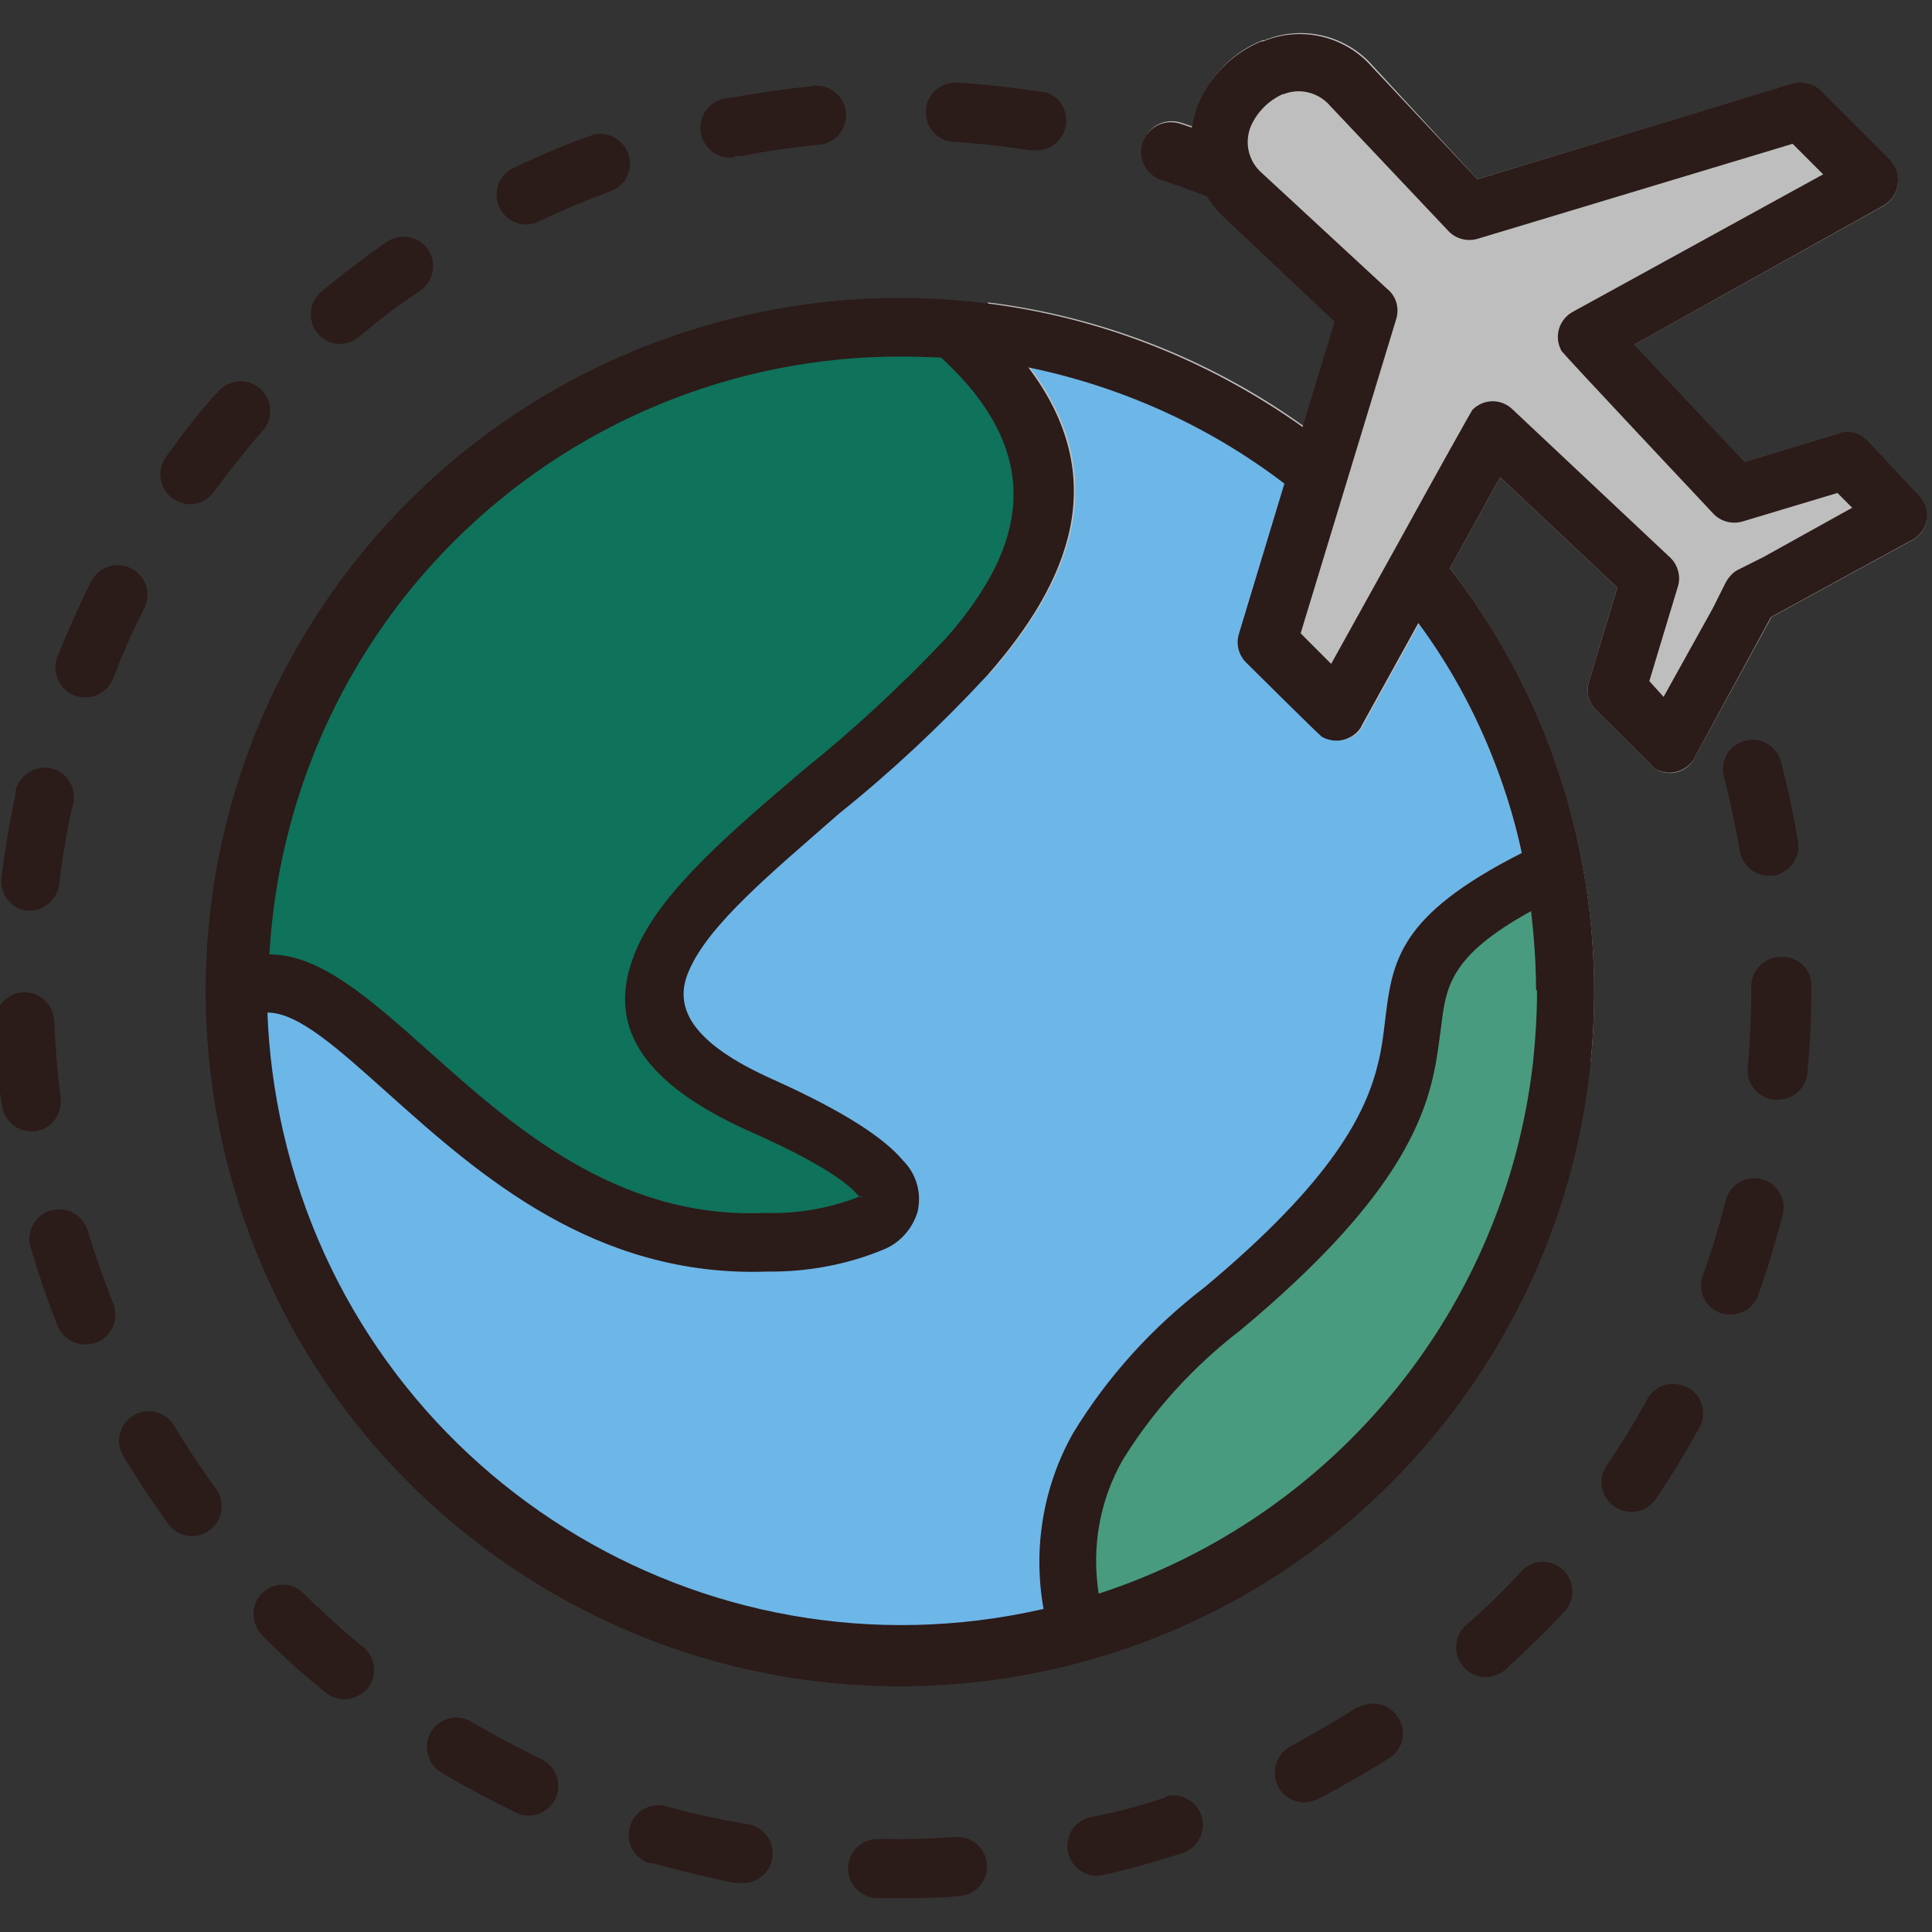
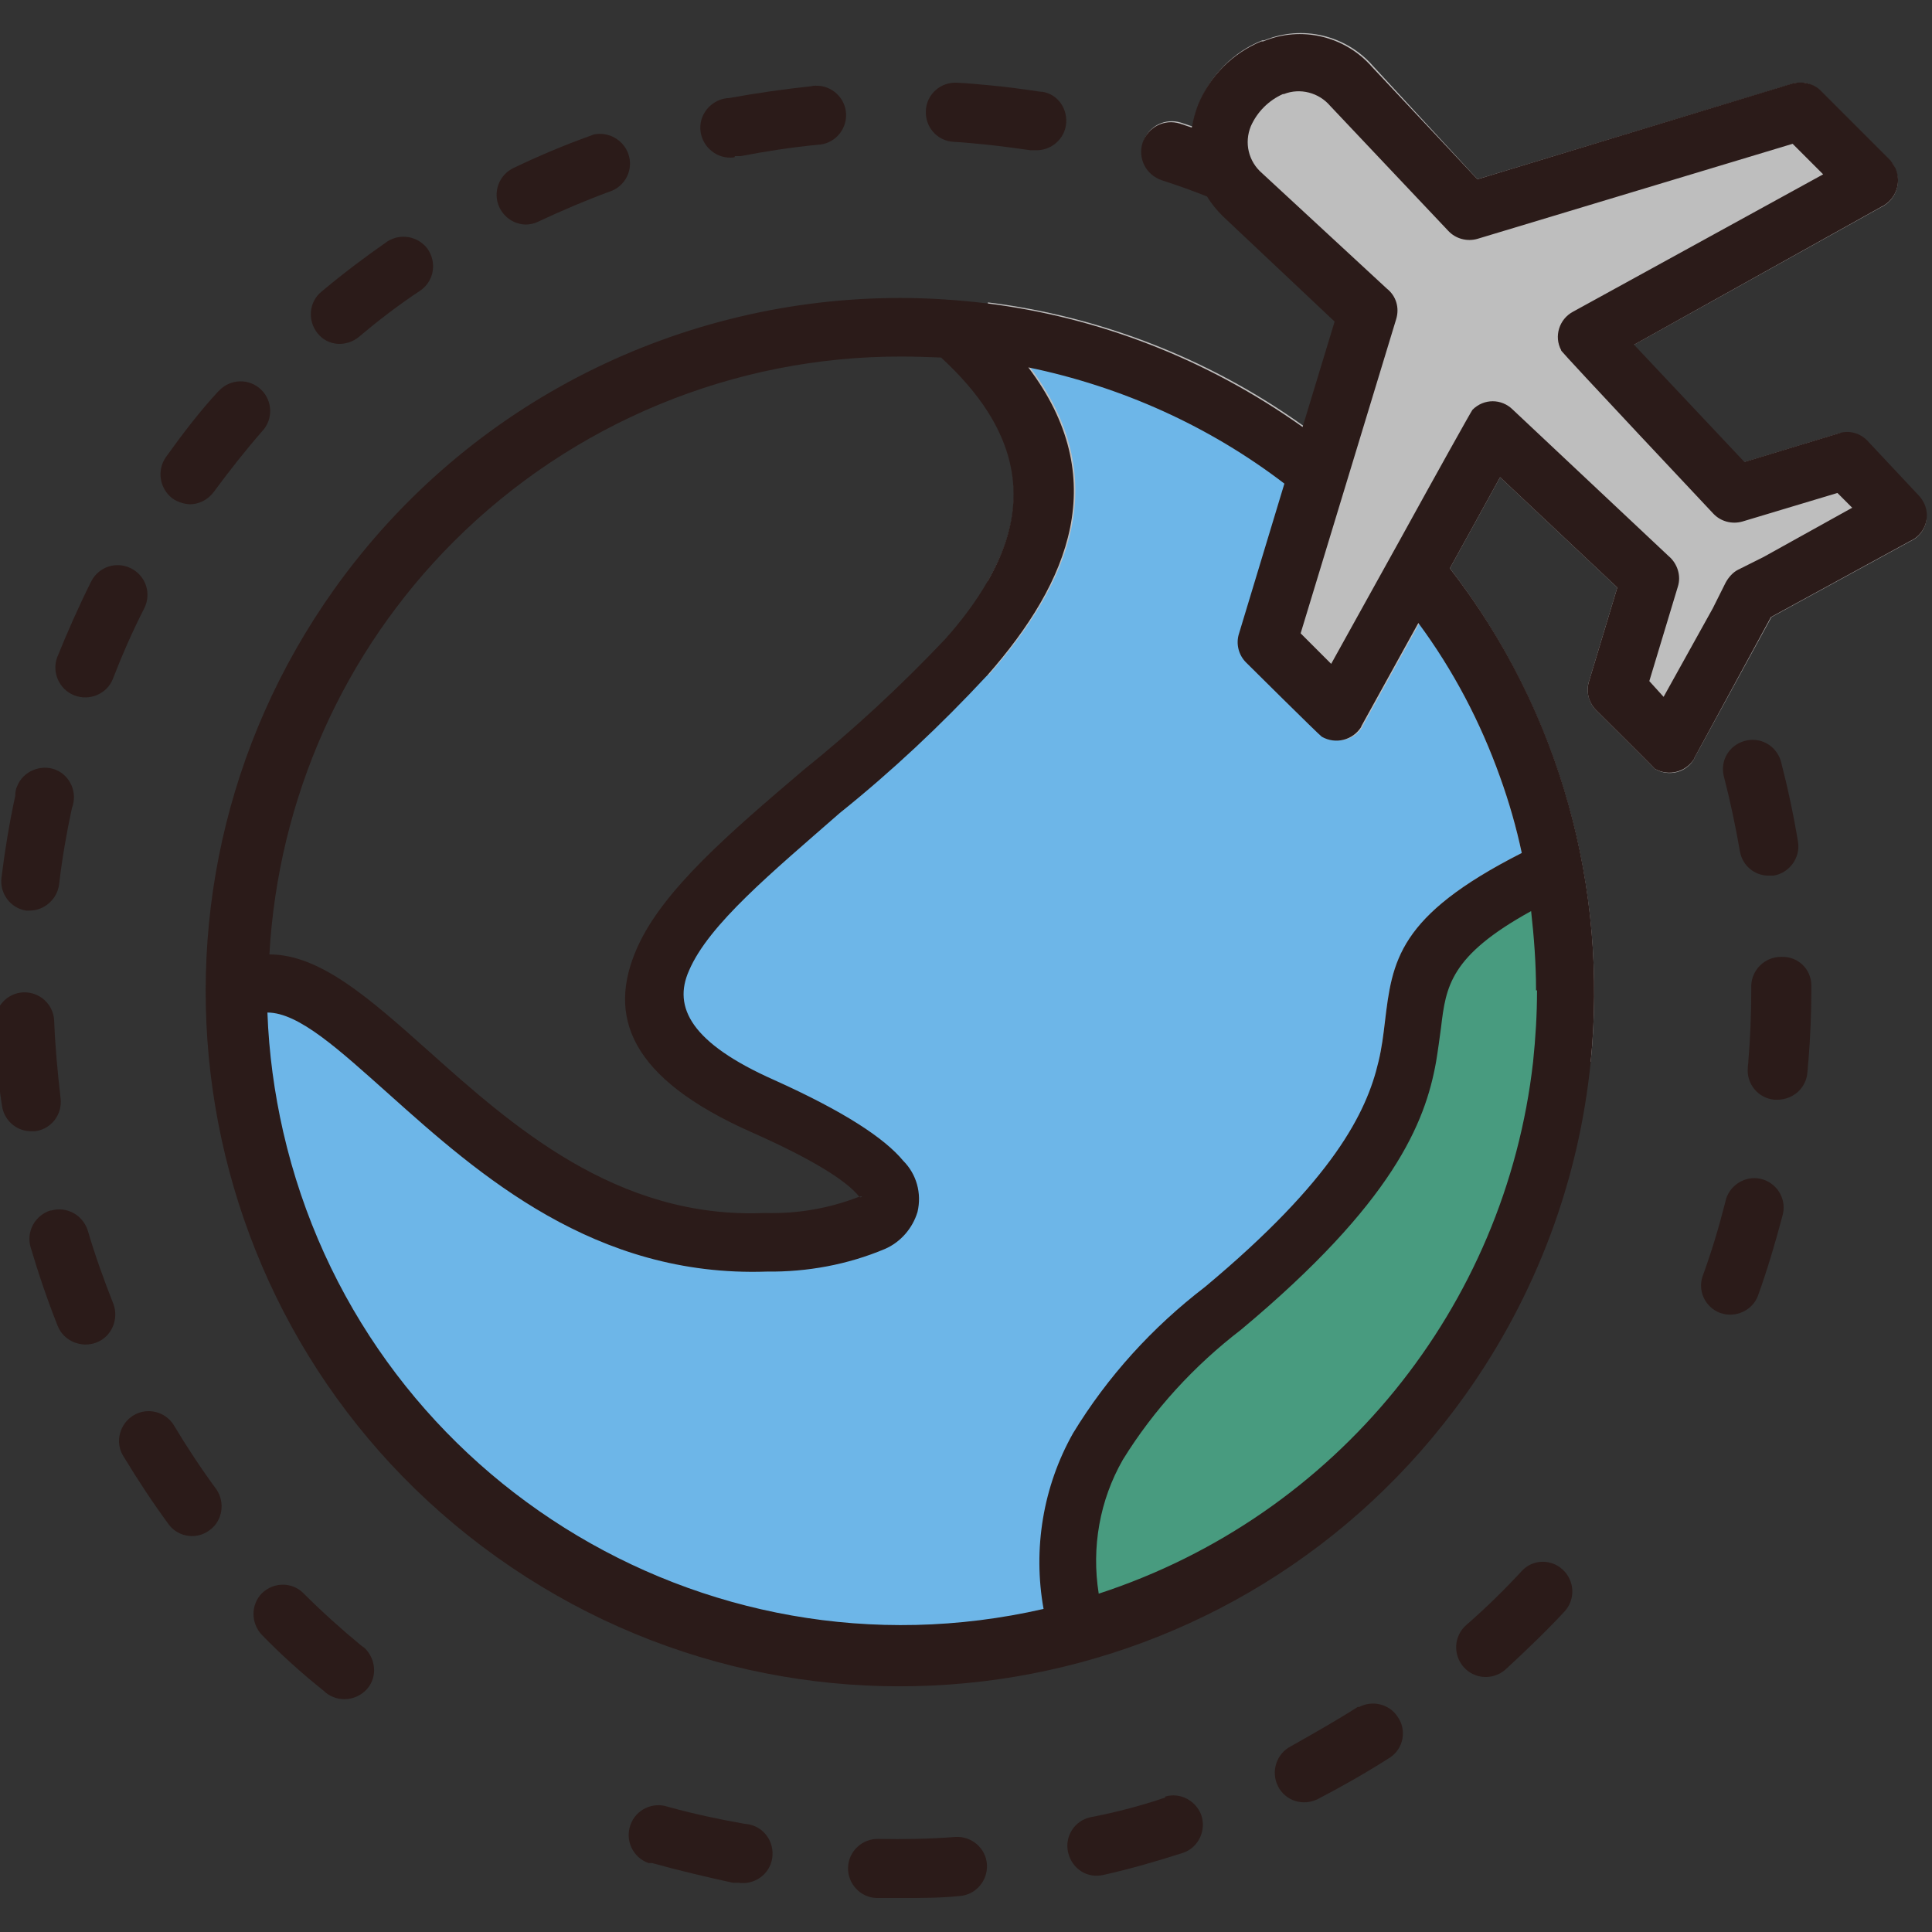
<svg xmlns="http://www.w3.org/2000/svg" version="1.1" id="Capa_1" x="0px" y="0px" viewBox="0 0 392.3 392.3" style="enable-background:new 0 0 392.3 392.3;" xml:space="preserve">
  <rect x="0" y="0" width="392.3" height="392.3" fill="#333333" stroke="none" />
  <style type="text/css">
	.st0{fill:#0F725A;}
	.st1{fill:#6DB6E8;}
	.st2{fill:#FFFFFF;}
	.st3{fill:#BEBEBE;}
	.st4{fill:#489B7F;}
	.st5{fill:#2B1B19;}
</style>
-   <path class="st0" d="M153.5,254.3c-32,0-54.8-20.3-71.5-35.2c-10.5-9.4-19.6-17.5-26.9-17.5h-8.4l0.5-8.4  c4.1-72.2,63.7-128.6,136-128.7c2.8,0,5.6,0.1,8.4,0.2h2.8l2.1,1.9c22.4,20.7,22.9,43.6,1.4,68c-9.2,9.9-19,19.1-29.5,27.6  c-13.9,12-27,23-31.4,33c-2.3,4-2.4,8.9-0.2,12.9c2.7,4.9,9.2,9.7,19.4,14.2c7.8,3.1,15.2,7.2,21.9,12.4h1.1l4.8,6.2l-2.6,9.9h-4.8  c-6.6,2.3-13.6,3.4-20.6,3.4L153.5,254.3z" />
  <path class="st1" d="M183.3,337.1c-73.4,0-133.7-58.1-136.2-131.5l-0.3-8.5l8.5,0.2c9.2,0.2,18.3,8.3,29.7,18.5  c17,15.2,38.1,34,68.4,34h2.4c7,0.1,13.9-1.1,20.4-3.6c1.5-0.8,2.4-1.6,2.6-2.5s0.3-1.3-1.3-3.3s-7.2-7-23.1-14  c-7.5-2.9-14.2-7.6-19.3-13.8c-4.1-5.5-4.8-12.8-1.8-18.9c4.9-11,17.7-21.9,32.6-34.5c10.3-8.3,19.9-17.4,28.9-27  c17.8-20.2,20-36,8-52l-12.6-16.8l20.6,4c20,4,38.8,12.5,55.1,24.8l4.4,3.4l-10.4,34.4l11,11l16.2-29.4l7.4,10.4  c10.6,14.8,18.1,31.6,22,49.4l1.3,6l-5.5,2.8c-21.3,10.8-22,16.9-23.4,28c-1.5,12-3.5,28.9-39.2,58.6c-9.8,7.5-18.2,16.8-24.8,27.3  c-5.2,9.2-7,20-5.1,30.4l1.2,7.6l-7.4,1.7C203.8,336.1,193.6,337.2,183.3,337.1z" />
  <path class="st2" d="M325.4,140.7l6.8-22.4l-28.6-27l-31.6,57l-17.1-17.1l20.3-66.8l-24.3-22.9c-5.2-4.6-6.8-12-4.2-18.4  c2.1-4.9,6-8.8,10.8-10.8h0.4c1.9-0.7,3.8-1.1,5.8-1.1c4.6,0.1,8.9,2.1,12,5.4L298.5,41l66.8-20.2l17.1,17.1l-57,31.5l27,28.6  l22.4-6.8l13.9,13.9l-27.2,15.1l-4.8,2.4l-2.2,4.5l-15.4,27.5L325.4,140.7z" />
  <path class="st3" d="M387.9,109.9l-28.2,15.4L344,154c0,0,0,0.1,0,0.1c-1.6,2.8-5.2,3.7-8,2c-0.3-0.4-12-12-12-12  c-1.5-1.6-2-3.9-1.3-5.9l5.7-18.9l-23.8-22.4l-10.2,18.5c22.5,29.3,32.1,65.2,28.6,100.2h-43.1c0.7-2.9,1-5.5,1.3-8  c1.5-12.4,2.6-21.6,27.8-34.4c-1.1-5.2-2.6-10.4-4.4-15.4c-4-11.2-9.5-21.7-16.3-31.4l-11.6,21c0,0,0,0.1,0,0.1  c-1.6,2.8-5.2,3.7-8,2c-0.5-0.3-15.4-15.1-15.4-15.1c-1.5-1.6-2.1-3.8-1.4-5.9l9.2-30.4c-15.3-11.7-33.1-19.8-52-23.6  c17,22.5,8.4,43.5-8.3,62.5c-0.1,0.1-0.2,0.2-0.2,0.2v-19.2c6.3-10.9,7.8-22.4,0-34.6v-22c22.4,2.8,44.5,11.1,64.1,25.1l6.5-21.4  l-22.7-21.4c-1.2-1.2-2.3-2.5-3.2-4c-3.1-1.2-6.2-2.3-9.2-3.3c-3.2-1-4.9-4.4-3.9-7.6c1-3.2,4.4-4.9,7.6-3.9l2.4,0.8  c0.2-1.6,0.7-3.2,1.3-4.7c2.4-5.8,7-10.5,12.8-12.8h0.4c7.7-3.2,16.6-1.1,22.1,5.2L300,36.4l63.7-19.3c2.1-0.7,4.3-0.2,5.9,1.4  l14.1,14.1c0.5,0.5,0.9,1,1.1,1.7c1.4,2.9,0.1,6.4-2.9,7.8l-50.3,28l22.4,23.8l19.1-5.8c2.1-0.6,4.3-0.1,5.8,1.4l10.5,11.2  c0.5,0.5,0.9,1,1.1,1.6C392.1,105.1,390.8,108.6,387.9,109.9z" />
  <path class="st4" d="M215.1,324.1c-1.7-11,0.3-22.3,5.8-32c6.9-11.1,15.8-20.8,26.2-28.6c34.3-28.6,36-43.7,37.6-55.8  c1.3-10.9,3.7-19.4,22.3-29.6l10.4-5.7l1.3,11.8c0.7,5.5,1,11.1,1,16.7c0.1,36.2-14.3,70.9-40,96.4c-15.2,15.1-33.7,26.5-54,33.2  l-9.1,3L215.1,324.1z" />
  <g>
    <path class="st5" d="M53.2,323.5c-2.3,2.3-2.3,6.1,0,8.5c3.9,4,8.1,7.8,12.5,11.3c2.3,2.3,6.1,2.3,8.5,0s2.3-6.1,0-8.5   c-0.2-0.2-0.3-0.3-0.5-0.4l-0.4-0.3c-4-3.3-8-6.9-11.7-10.6C59.3,321.2,55.6,321.2,53.2,323.5z" />
    <path class="st5" d="M5.3,184.9H6c3,0,5.6-2.3,6-5.3c0.6-5.2,1.5-10.4,2.6-15.5c1.2-3.1-0.3-6.6-3.3-7.8s-6.6,0.3-7.8,3.3   c-0.3,0.6-0.4,1.3-0.4,2c-1.2,5.5-2.1,11-2.8,16.6C-0.1,181.4,2.1,184.4,5.3,184.9z" />
    <path class="st5" d="M27.1,287.4c-2.8,1.7-3.8,5.4-2.1,8.2c0,0,0,0,0,0l0,0c2.9,4.8,6,9.5,9.3,14c2,2.6,5.8,3.1,8.4,1   c2.5-1.9,3-5.5,1.3-8.1c-3.1-4.2-6-8.6-8.7-13.1C33.6,286.6,29.9,285.7,27.1,287.4C27.1,287.4,27.1,287.4,27.1,287.4z" />
    <path class="st5" d="M10.2,245.8c-3.1,1-4.9,4.3-4,7.4c1.6,5.4,3.4,10.7,5.5,16c1.2,3.1,4.8,4.6,7.9,3.4c3.1-1.2,4.6-4.8,3.4-7.9   l0,0c-1.9-4.8-3.7-9.8-5.2-14.9c-1-3.1-4.3-4.9-7.4-4L10.2,245.8z" />
    <path class="st5" d="M15.1,141.2c3.1,1.2,6.6-0.3,7.8-3.3c0,0,0,0,0,0l0,0c1.9-4.9,4-9.7,6.4-14.4c1.5-3,0.3-6.6-2.7-8.1   s-6.6-0.3-8.1,2.7l0,0c-2.5,5-4.8,10.2-6.9,15.4C10.5,136.5,12,140,15.1,141.2z" />
    <path class="st5" d="M6.1,229.7h1c3.3-0.4,5.6-3.4,5.2-6.7c0,0,0,0,0,0l0,0c-0.6-5.2-1.1-10.5-1.3-15.7c-0.1-3.3-2.9-5.9-6.2-5.8   s-5.9,2.9-5.8,6.2c0.1,5.6,0.5,11.2,1.4,16.8C0.8,227.4,3.2,229.6,6.1,229.7z" />
    <path class="st5" d="M149.2,31.7h1.2c5.2-1,10.4-1.8,15.6-2.3c3.3-0.1,5.9-2.9,5.8-6.2s-2.9-5.9-6.2-5.8c-0.3,0-0.5,0-0.8,0.1   c-5.6,0.6-11.2,1.4-16.7,2.4c-3.3,0.1-6,2.9-5.9,6.2c0.1,3.3,2.9,6,6.2,5.9c0.3,0,0.5,0,0.8-0.1L149.2,31.7z" />
    <path class="st5" d="M38.5,102.4c1.9,0,3.7-0.9,4.9-2.5c3.1-4.2,6.4-8.4,9.8-12.3c2.3-2.4,2.2-6.2-0.2-8.5s-6.2-2.2-8.5,0.2   c-0.1,0.1-0.2,0.2-0.3,0.3c-3.7,4-7.2,8.6-10.5,13.2c-1.9,2.7-1.3,6.4,1.3,8.4C36,101.9,37.2,102.3,38.5,102.4L38.5,102.4z" />
    <path class="st5" d="M216.5,24.9c-0.2,3.3-3.1,5.8-6.4,5.6h-0.9c-2.9-0.4-5.7-0.8-8.6-1.1c-2.3-0.2-4.7-0.5-7-0.6   c-3.3-0.2-5.8-3-5.6-6.4c0.2-3.3,3-5.8,6.4-5.6c2.1,0.1,4.2,0.3,6.3,0.5c3.5,0.3,7,0.8,10.4,1.3C214.2,18.7,216.7,21.5,216.5,24.9z   " />
    <path class="st5" d="M72.9,68.4c4-3.4,8.2-6.6,12.6-9.5c2.7-2,3.2-5.7,1.3-8.4c-1.9-2.5-5.4-3.2-8.1-1.5   c-4.6,3.2-9.1,6.6-13.4,10.2c-2.6,2.1-2.9,5.9-0.8,8.5S70.3,70.5,72.9,68.4L72.9,68.4z" />
    <path class="st5" d="M106.7,45.6c0.9,0,1.8-0.2,2.6-0.6c4.7-2.2,9.6-4.3,14.5-6.1c3.1-1,4.9-4.4,3.8-7.6c-1-2.9-4-4.6-7-4l-0.8,0.3   c-5.3,1.9-10.5,4.1-15.5,6.5c-3,1.4-4.3,5-2.9,8c1,2.1,3.1,3.5,5.5,3.5C106.8,45.6,106.7,45.6,106.7,45.6z" />
    <path class="st5" d="M178.4,373.4c-3.3-0.1-6.1,2.5-6.2,5.8s2.5,6.1,5.8,6.2h5c4,0,8,0,11.8-0.4c3.3-0.2,5.8-3.1,5.6-6.4   c-0.2-3.3-3.1-5.8-6.4-5.6C188.9,373.4,183.6,373.5,178.4,373.4z" />
    <path class="st5" d="M349.3,266.6c3.1,1.1,6.6-0.5,7.7-3.6c0,0,0,0,0,0l0,0c1.9-5.3,3.5-10.7,4.9-16c1-3.2-0.8-6.5-3.9-7.5   s-6.5,0.8-7.5,3.9c-0.1,0.3-0.1,0.5-0.2,0.8c-1.3,5.1-2.8,10.1-4.6,15C344.7,262.2,346.3,265.5,349.3,266.6z" />
    <path class="st5" d="M360.1,177.8h-1c-2.9,0-5.3-2.1-5.8-4.9c-0.9-5.2-2-10.4-3.3-15.4c-0.7-3.1,1.1-6.1,4.1-7c3.2-1,6.5,0.8,7.5,4   c1.4,5.4,2.6,11,3.5,16.5C365.6,174.2,363.3,177.3,360.1,177.8z" />
    <path class="st5" d="M390.7,102.2c-0.3-0.6-0.7-1.2-1.1-1.6l-10.5-11.2c-1.5-1.5-3.7-2.1-5.8-1.4l-19.1,5.8L331.8,70L382,42   c2.9-1.4,4.2-4.8,2.9-7.8c-0.3-0.6-0.7-1.2-1.1-1.7l-14.1-14.1c-1.5-1.5-3.8-2-5.9-1.4L300,36.4l-21.4-22.8   c-5.5-6.3-14.4-8.4-22.1-5.2h-0.4c-5.8,2.4-10.4,7-12.8,12.8c-0.6,1.5-1,3.1-1.3,4.7l-2.4-0.8c-3.2-1-6.5,0.7-7.6,3.9   c-1,3.2,0.7,6.5,3.9,7.6c3.1,1,6.2,2.1,9.2,3.3c0.9,1.5,2,2.8,3.2,4l22.7,21.4l-6.5,21.4c-19.7-14-41.7-22.3-64.1-25.1   c-5.9-0.7-11.8-1.1-17.6-1.1c-44,0-87.4,20.6-114.9,59.1C22.8,182.9,37.5,271,100.9,316.2c63.4,45.2,151.4,30.5,196.6-32.9   c14.6-20.5,23.1-43.8,25.5-67.7c3.5-35-6-71-28.6-100.2l10.2-18.5l23.8,22.4l-5.7,18.9c-0.7,2.1-0.2,4.3,1.3,5.9   c0,0,11.7,11.6,12,12c2.8,1.6,6.3,0.7,8-2c0,0,0-0.1,0-0.1l15.6-28.7l28.2-15.4C390.8,108.6,392.1,105.1,390.7,102.2z M350.4,118.3   l-2.6,5.2l-10,18l-2.9-3.2l5.8-19.2c0.7-2.2-0.1-4.7-1.9-6.2l-31.6-29.7c-2.3-2.3-5.9-2.3-8.2,0c-0.2,0.2-7.4,13.1-14.5,26   c-7.1,12.8-14.2,25.6-14.2,25.6l-6.2-6.2l19.4-63.8c0.7-2.3,0-4.7-1.9-6.2l-25.3-23.4c-2.8-2.4-3.7-6.2-2.3-9.6   c1.3-2.9,3.6-5.2,6.5-6.5h0.2c3.3-1.3,7.1-0.3,9.4,2.4l24,25.4c1.5,1.6,3.8,2.2,5.9,1.6l64-19.3l6.2,6.2l-50.8,27.9   c-2.8,1.5-3.9,5-2.4,7.8c0,0.1,0,0.1,0.1,0.2c0.1,0.2,7.8,8.5,15.5,16.7c7.7,8.2,15.3,16.3,15.3,16.3c1.5,1.6,3.8,2.2,5.9,1.6   l19.3-5.8l3,3l-18,10l-5.2,2.6C351.9,116.2,351,117.2,350.4,118.3z M92.1,110c24.1-24.1,56.9-37.7,91-37.6c2.7,0,5.3,0.1,8,0.2   c4,3.7,7.1,7.3,9.4,10.9c7.8,12.2,6.3,23.7,0,34.6c-2.3,4-5.2,7.9-8.6,11.7c-9,9.5-18.6,18.4-28.8,26.6   c-14.8,12.6-28.5,24.3-33.7,36c-6.2,13.9-1.6,26.5,23.2,37.5c12.4,5.5,19.2,9.8,21.8,13c0,0,0.1,0.1,0.1,0.1c0.2,0,0.4-0.1,0.5-0.1   c0.1,0-0.2,0.4-0.5,0.1c-0.1,0-0.2,0.1-0.3,0.1c-6,2.3-12.4,3.4-18.9,3.2c-30.2,1.3-51.6-18-68.3-32.9c-12-10.7-22-19.6-32.3-19.6   C56.5,162.2,69.7,132.4,92.1,110z M311.9,201.1l0.2,0c0,4.9-0.3,9.7-0.8,14.5c-5.6,49.7-39.8,92.2-88.2,108   c-1.5-9.4,0.2-19,4.9-27.2c6.3-10.2,14.5-19.1,24-26.4c30.9-25.8,37.4-42,39.6-54.4c0.4-2.4,0.7-4.7,1-6.9   c1-8.4,1.8-14.6,18.3-23.7C311.5,190.4,311.9,195.7,311.9,201.1z M304.6,157.8c1.8,5,3.3,10.2,4.4,15.4   c-25.2,12.8-26.3,21.9-27.8,34.4c-0.3,2.5-0.6,5.1-1.3,8c-2.4,10.3-9.2,24-35.2,45.7c-10.7,8.2-19.8,18.2-26.8,29.7   c-6.1,10.8-8.2,23.5-6,35.7c-69.4,15.9-138.5-27.5-154.4-96.9c-1.8-7.9-2.9-16-3.2-24.2c6.4,0,14.6,7.6,24.7,16.6   c18.3,16.4,41.8,37.2,76.7,36c8.2,0.1,16.4-1.4,24-4.6c3.2-1.4,5.6-4.2,6.6-7.5c0.9-3.8-0.2-7.7-2.9-10.4c-3.8-4.6-12-10-26.2-16.4   c-16.9-7.5-20.6-14.8-17.3-22.2c4-9.4,16.9-20,30.6-32c10.6-8.5,20.5-17.8,29.8-27.8c0.1-0.1,0.2-0.2,0.2-0.2   c16.7-19,25.3-40,8.3-62.5c18.9,3.9,36.7,11.9,52,23.6l-9.2,30.4c-0.7,2.1-0.1,4.4,1.4,5.9c0,0,14.9,14.8,15.4,15.1   c2.8,1.6,6.3,0.7,8-2c0,0,0-0.1,0-0.1l11.6-21C295.1,136.1,300.6,146.6,304.6,157.8z" />
-     <path class="st5" d="M342.5,281.7c-2.9-1.5-6.4-0.5-8,2.4c-2.5,4.6-5.3,9.1-8.2,13.4c-1.9,2.7-1.3,6.5,1.5,8.4s6.5,1.3,8.4-1.5   c3.1-4.6,6.1-9.5,8.8-14.4c1.7-2.9,0.7-6.5-2.1-8.2L342.5,281.7z" />
    <path class="st5" d="M367.8,200.1v0.8c0,4.9-0.2,9.8-0.6,14.6c-0.1,0.7-0.1,1.5-0.2,2.2c-0.2,3.2-2.9,5.6-6.1,5.6h-0.6   c-3.3-0.3-5.7-3.2-5.4-6.5c0-0.4,0.1-0.8,0.1-1.2c0.4-4.8,0.6-9.7,0.6-14.5v-0.7c0-0.2,0-0.2,0-0.2c0,0,0-0.1,0-0.1   c0.1-3.2,2.8-5.8,6-5.8h0.2C365.1,194.2,367.8,196.8,367.8,200.1z" />
    <path class="st5" d="M135.7,366.9c-3.1-1.1-6.6,0.5-7.7,3.7c-1.1,3.1,0.5,6.6,3.7,7.7h0.7c5.4,1.5,10.9,2.8,16.4,4h1.1   c3.3,0.5,6.4-1.7,6.9-5s-1.7-6.4-5-6.9c-0.3,0-0.5-0.1-0.8-0.1C145.9,369.4,140.8,368.3,135.7,366.9z" />
    <path class="st5" d="M236.6,365c-5,1.7-10,3-15.2,4c-3.2,0.7-5.3,3.9-4.5,7.2s3.9,5.3,7.2,4.5c5.4-1.2,10.9-2.8,16.2-4.5   c3.1-1.1,4.7-4.6,3.6-7.7c-1.1-2.9-4.3-4.6-7.3-3.7V365L236.6,365z" />
-     <path class="st5" d="M96,349.8c-2.7-1.9-6.5-1.1-8.3,1.6s-1.1,6.5,1.6,8.3c0.2,0.1,0.4,0.3,0.6,0.4c4.8,2.8,9.8,5.5,14.9,8   c3,1.4,6.6,0.1,8-2.9s0.1-6.6-2.9-8C105.2,354.9,100.5,352.4,96,349.8z" />
    <path class="st5" d="M309,319c-3.6,3.9-7.3,7.5-11.3,11c-2.5,2.2-2.7,6-0.5,8.5c2.2,2.5,6,2.7,8.5,0.5c4-3.7,8.2-7.7,12-11.8   c2.2-2.4,2.1-6.2-0.4-8.5C314.9,316.5,311.2,316.6,309,319L309,319z" />
    <path class="st5" d="M275.7,346.6c-4.4,2.8-9,5.4-13.6,8c-2.9,1.5-4.1,5.1-2.6,8.1s5.1,4.1,8.1,2.6c5-2.6,9.9-5.4,14.6-8.4   c2.8-1.8,3.5-5.6,1.6-8.3c-1.7-2.6-5.1-3.4-7.8-2H275.7z" />
  </g>
</svg>